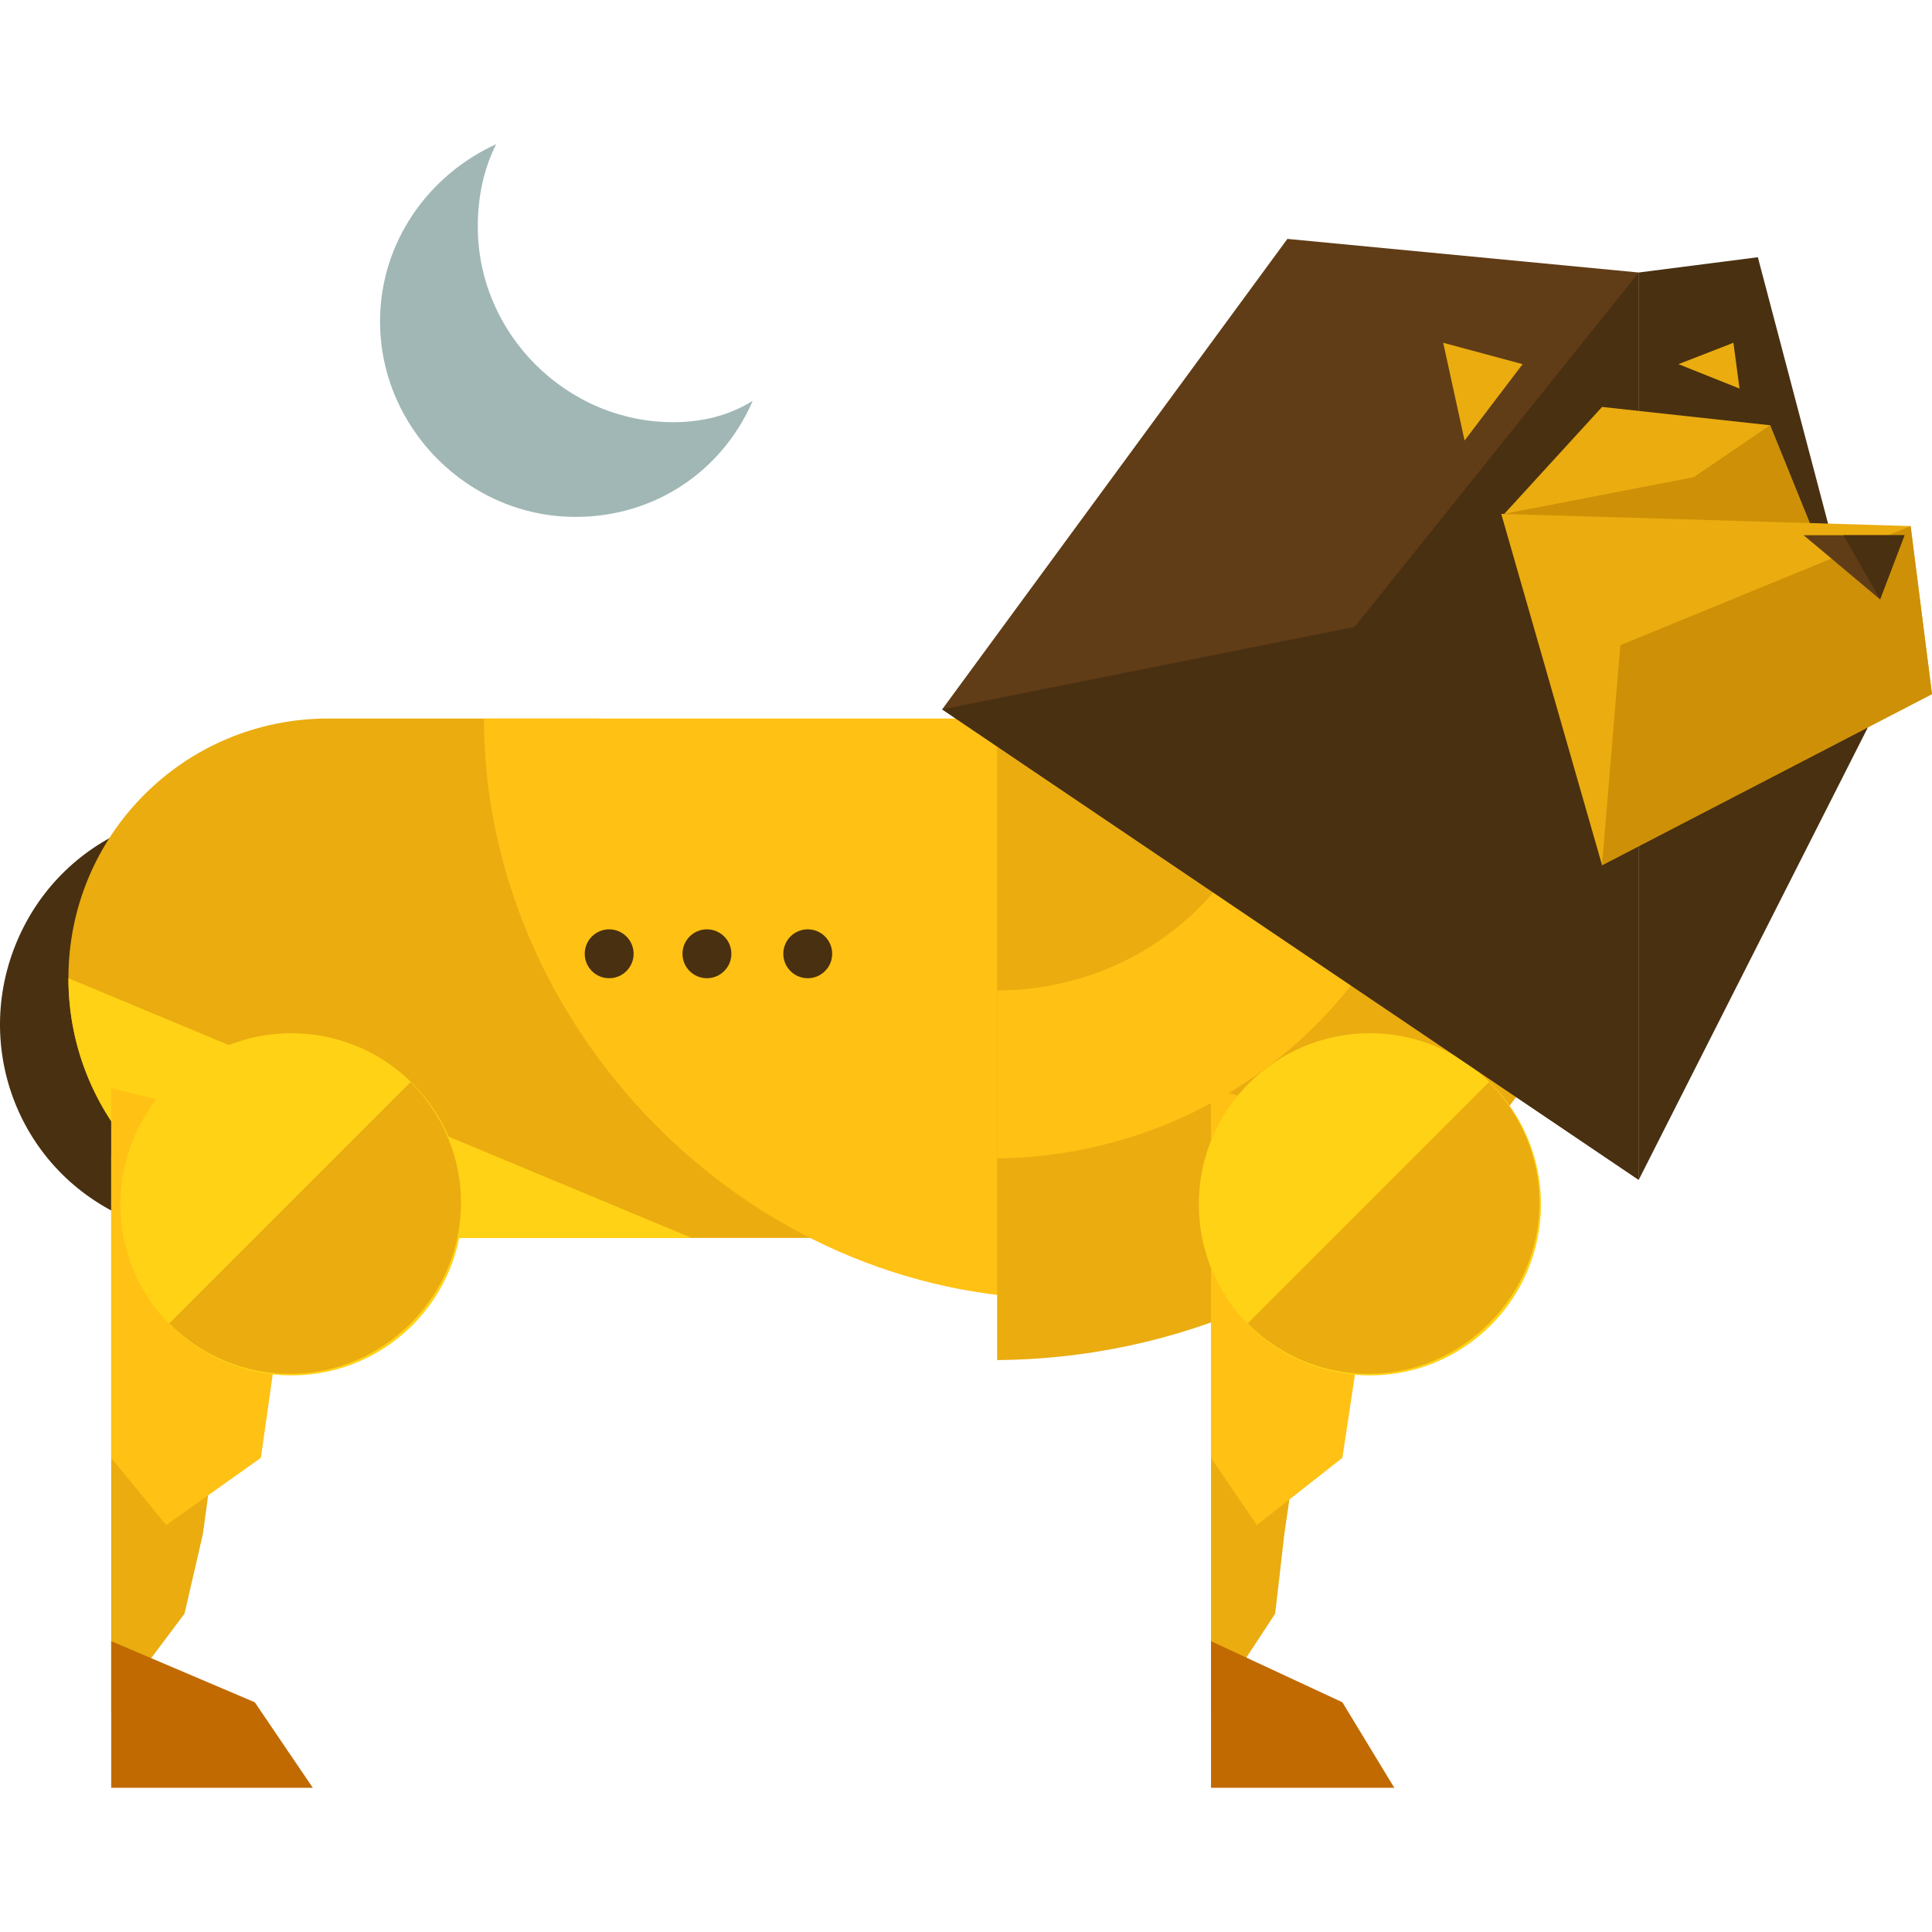
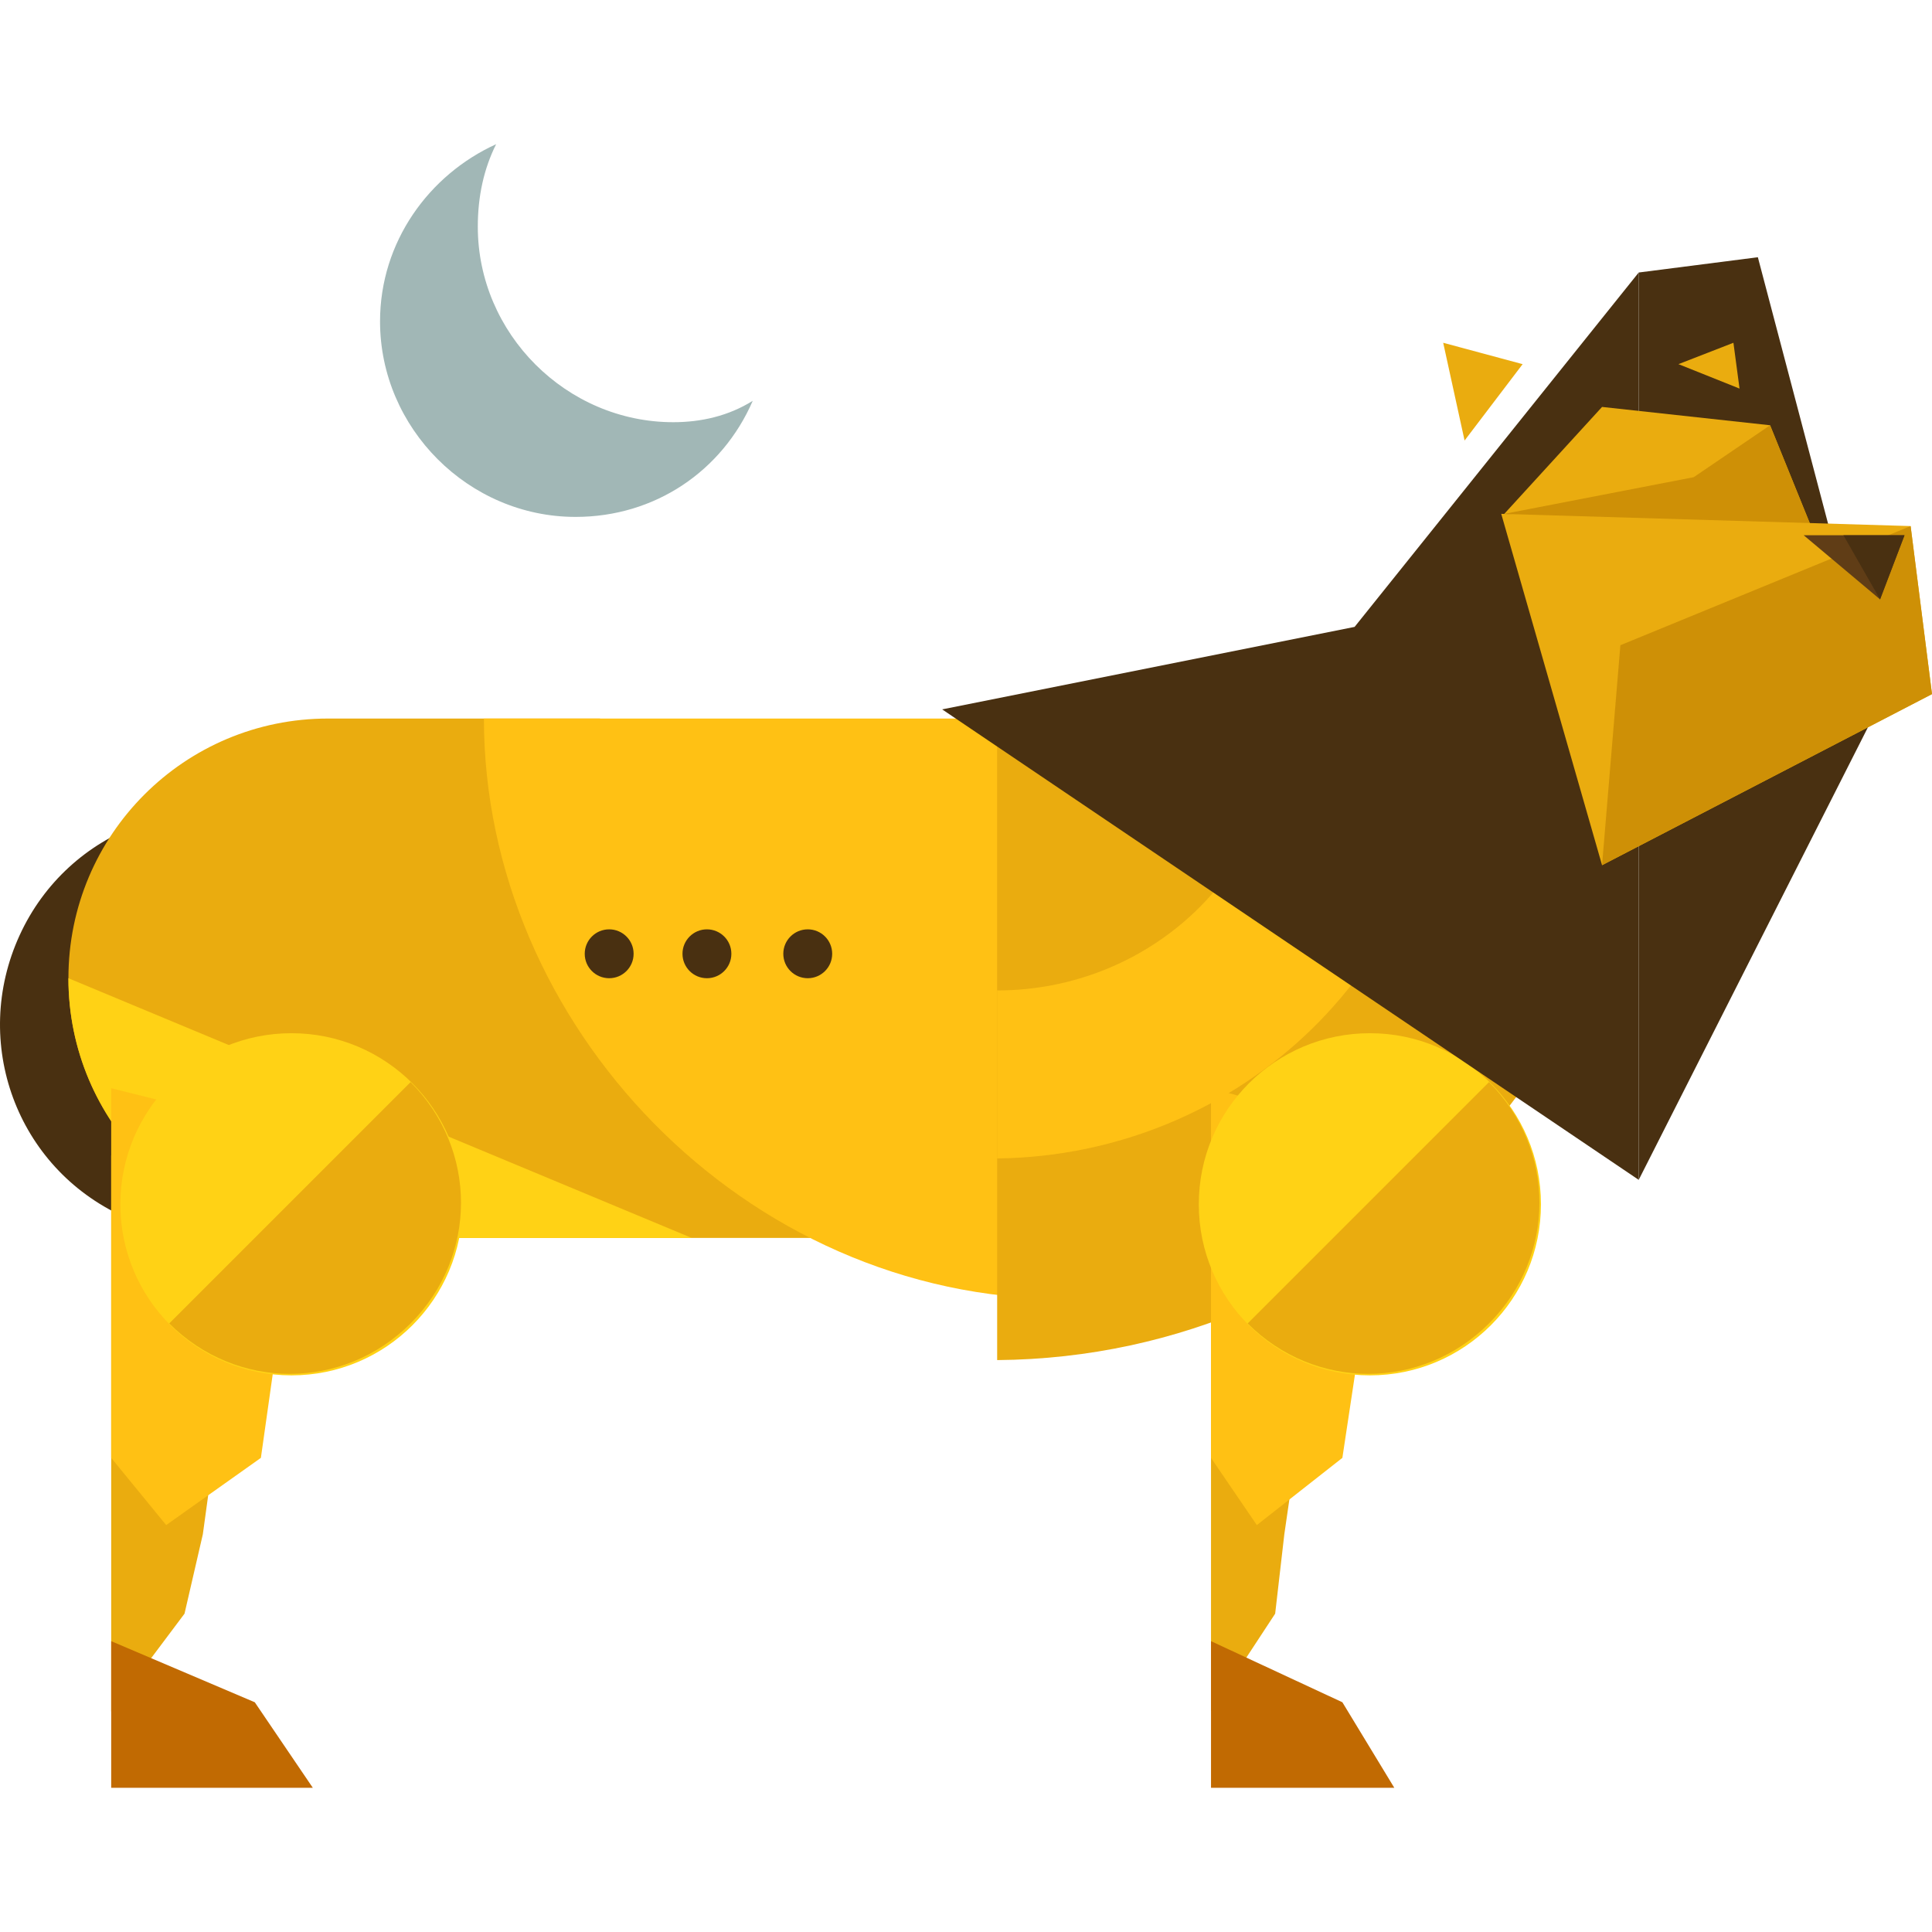
<svg xmlns="http://www.w3.org/2000/svg" version="1.1" id="Layer_1" x="0px" y="0px" viewBox="0 0 505.918 505.918" style="enable-background:new 0 0 505.918 505.918;" xml:space="preserve">
  <g>
    <polygon style="fill:#493011;" points="429.118,308.959 491.518,185.759 460.318,67.359 429.118,71.359  " />
    <path style="fill:#493011;" d="M32.318,318.559c-28-12.8-40-45.6-27.2-73.6s45.6-40,72.8-27.2" />
  </g>
  <path style="fill:#EAAC0F;" d="M229.118,324.159h-143.2c-37.6,0-68-30.4-68-68l0,0c0-37.6,30.4-68,68-68h71.2" />
  <path style="fill:#FFD215;" d="M181.118,324.159h-95.2c-37.6,0-68-30.4-68-68l0,0" />
  <path style="fill:#FFC114;" d="M430.718,188.159c0,80-68,152-152,152s-152-72-152-152H430.718z" />
  <path style="fill:#EAAC0F;" d="M261.118,188.159v168c96-0.8,169.6-80,169.6-168H261.118z" />
  <path style="fill:#FFC114;" d="M261.118,188.159v115.2c64-0.8,116.8-51.2,116.8-115.2H261.118z" />
  <g>
    <path style="fill:#EAAC0F;" d="M261.118,188.159v71.2c40,0,73.6-31.2,73.6-71.2L261.118,188.159L261.118,188.159z" />
    <polygon style="fill:#EAAC0F;" points="317.118,302.559 333.918,296.159 350.718,302.559 336.318,401.759 333.918,422.559    317.118,448.159  " />
  </g>
  <polygon style="fill:#FFC114;" points="317.118,284.959 340.318,291.359 364.318,296.959 351.518,381.759 329.118,399.359   317.118,381.759 " />
  <polygon style="fill:#C16A02;" points="365.118,468.159 317.118,468.159 317.118,429.759 351.518,445.759 " />
  <circle style="fill:#FFD215;" cx="358.718" cy="315.359" r="44.8" />
  <g>
    <path style="fill:#EAAC0F;" d="M389.918,283.359c17.6,17.6,17.6,45.6,0,63.2s-45.6,17.6-63.2,0" />
    <polygon style="fill:#EAAC0F;" points="29.118,302.559 48.318,296.159 66.718,302.559 53.118,401.759 48.318,422.559    29.118,448.159  " />
  </g>
  <polygon style="fill:#FFC114;" points="29.118,284.959 54.718,291.359 80.318,296.959 68.318,381.759 43.518,399.359   29.118,381.759 " />
  <polygon style="fill:#C16A02;" points="81.918,468.159 29.118,468.159 29.118,429.759 66.718,445.759 " />
  <circle style="fill:#FFD215;" cx="76.318" cy="315.359" r="44.8" />
  <path style="fill:#EAAC0F;" d="M107.518,283.359c17.6,17.6,17.6,45.6,0,63.2s-45.6,17.6-63.2,0" />
-   <polygon style="fill:#603D16;" points="429.118,308.959 246.718,185.759 337.118,62.559 429.118,71.359 " />
  <polygon style="fill:#493011;" points="429.118,308.959 246.718,185.759 354.718,164.159 429.118,71.359 " />
  <polygon style="fill:#EAAC0F;" points="475.518,140.959 393.918,134.559 419.518,106.559 463.518,111.359 " />
  <polygon style="fill:#CE9006;" points="475.518,140.959 393.918,134.559 443.518,124.959 463.518,111.359 " />
  <polygon style="fill:#EAAC0F;" points="393.118,134.559 419.518,226.559 505.918,181.759 500.318,137.759 " />
  <polygon style="fill:#CE9006;" points="424.318,168.959 419.518,226.559 505.918,181.759 500.318,137.759 " />
  <polygon style="fill:#603D16;" points="498.718,140.159 472.318,140.159 492.318,156.959 " />
  <polyline style="fill:#493011;" points="498.718,140.159 482.718,140.159 492.318,156.959 " />
  <g>
    <polygon style="fill:#EAAC0F;" points="383.518,115.359 398.718,95.359 377.918,89.759  " />
    <polygon style="fill:#EAAC0F;" points="455.518,101.759 439.518,95.359 453.918,89.759  " />
  </g>
  <g>
    <circle style="fill:#493011;" cx="159.518" cy="249.759" r="6.4" />
    <circle style="fill:#493011;" cx="185.118" cy="249.759" r="6.4" />
    <circle style="fill:#493011;" cx="211.518" cy="249.759" r="6.4" />
  </g>
  <path style="fill:#A1B7B6;" d="M176.318,110.559c-28,0-51.2-23.2-51.2-51.2c0-8,1.6-15.2,4.8-21.6c-17.6,8-30.4,25.6-30.4,46.4  c0,28,23.2,51.2,51.2,51.2c20.8,0,38.4-12,46.4-30.4C190.718,108.959,183.518,110.559,176.318,110.559z" />
  <g>
</g>
  <g>
</g>
  <g>
</g>
  <g>
</g>
  <g>
</g>
  <g>
</g>
  <g>
</g>
  <g>
</g>
  <g>
</g>
  <g>
</g>
  <g>
</g>
  <g>
</g>
  <g>
</g>
  <g>
</g>
  <g>
</g>
</svg>